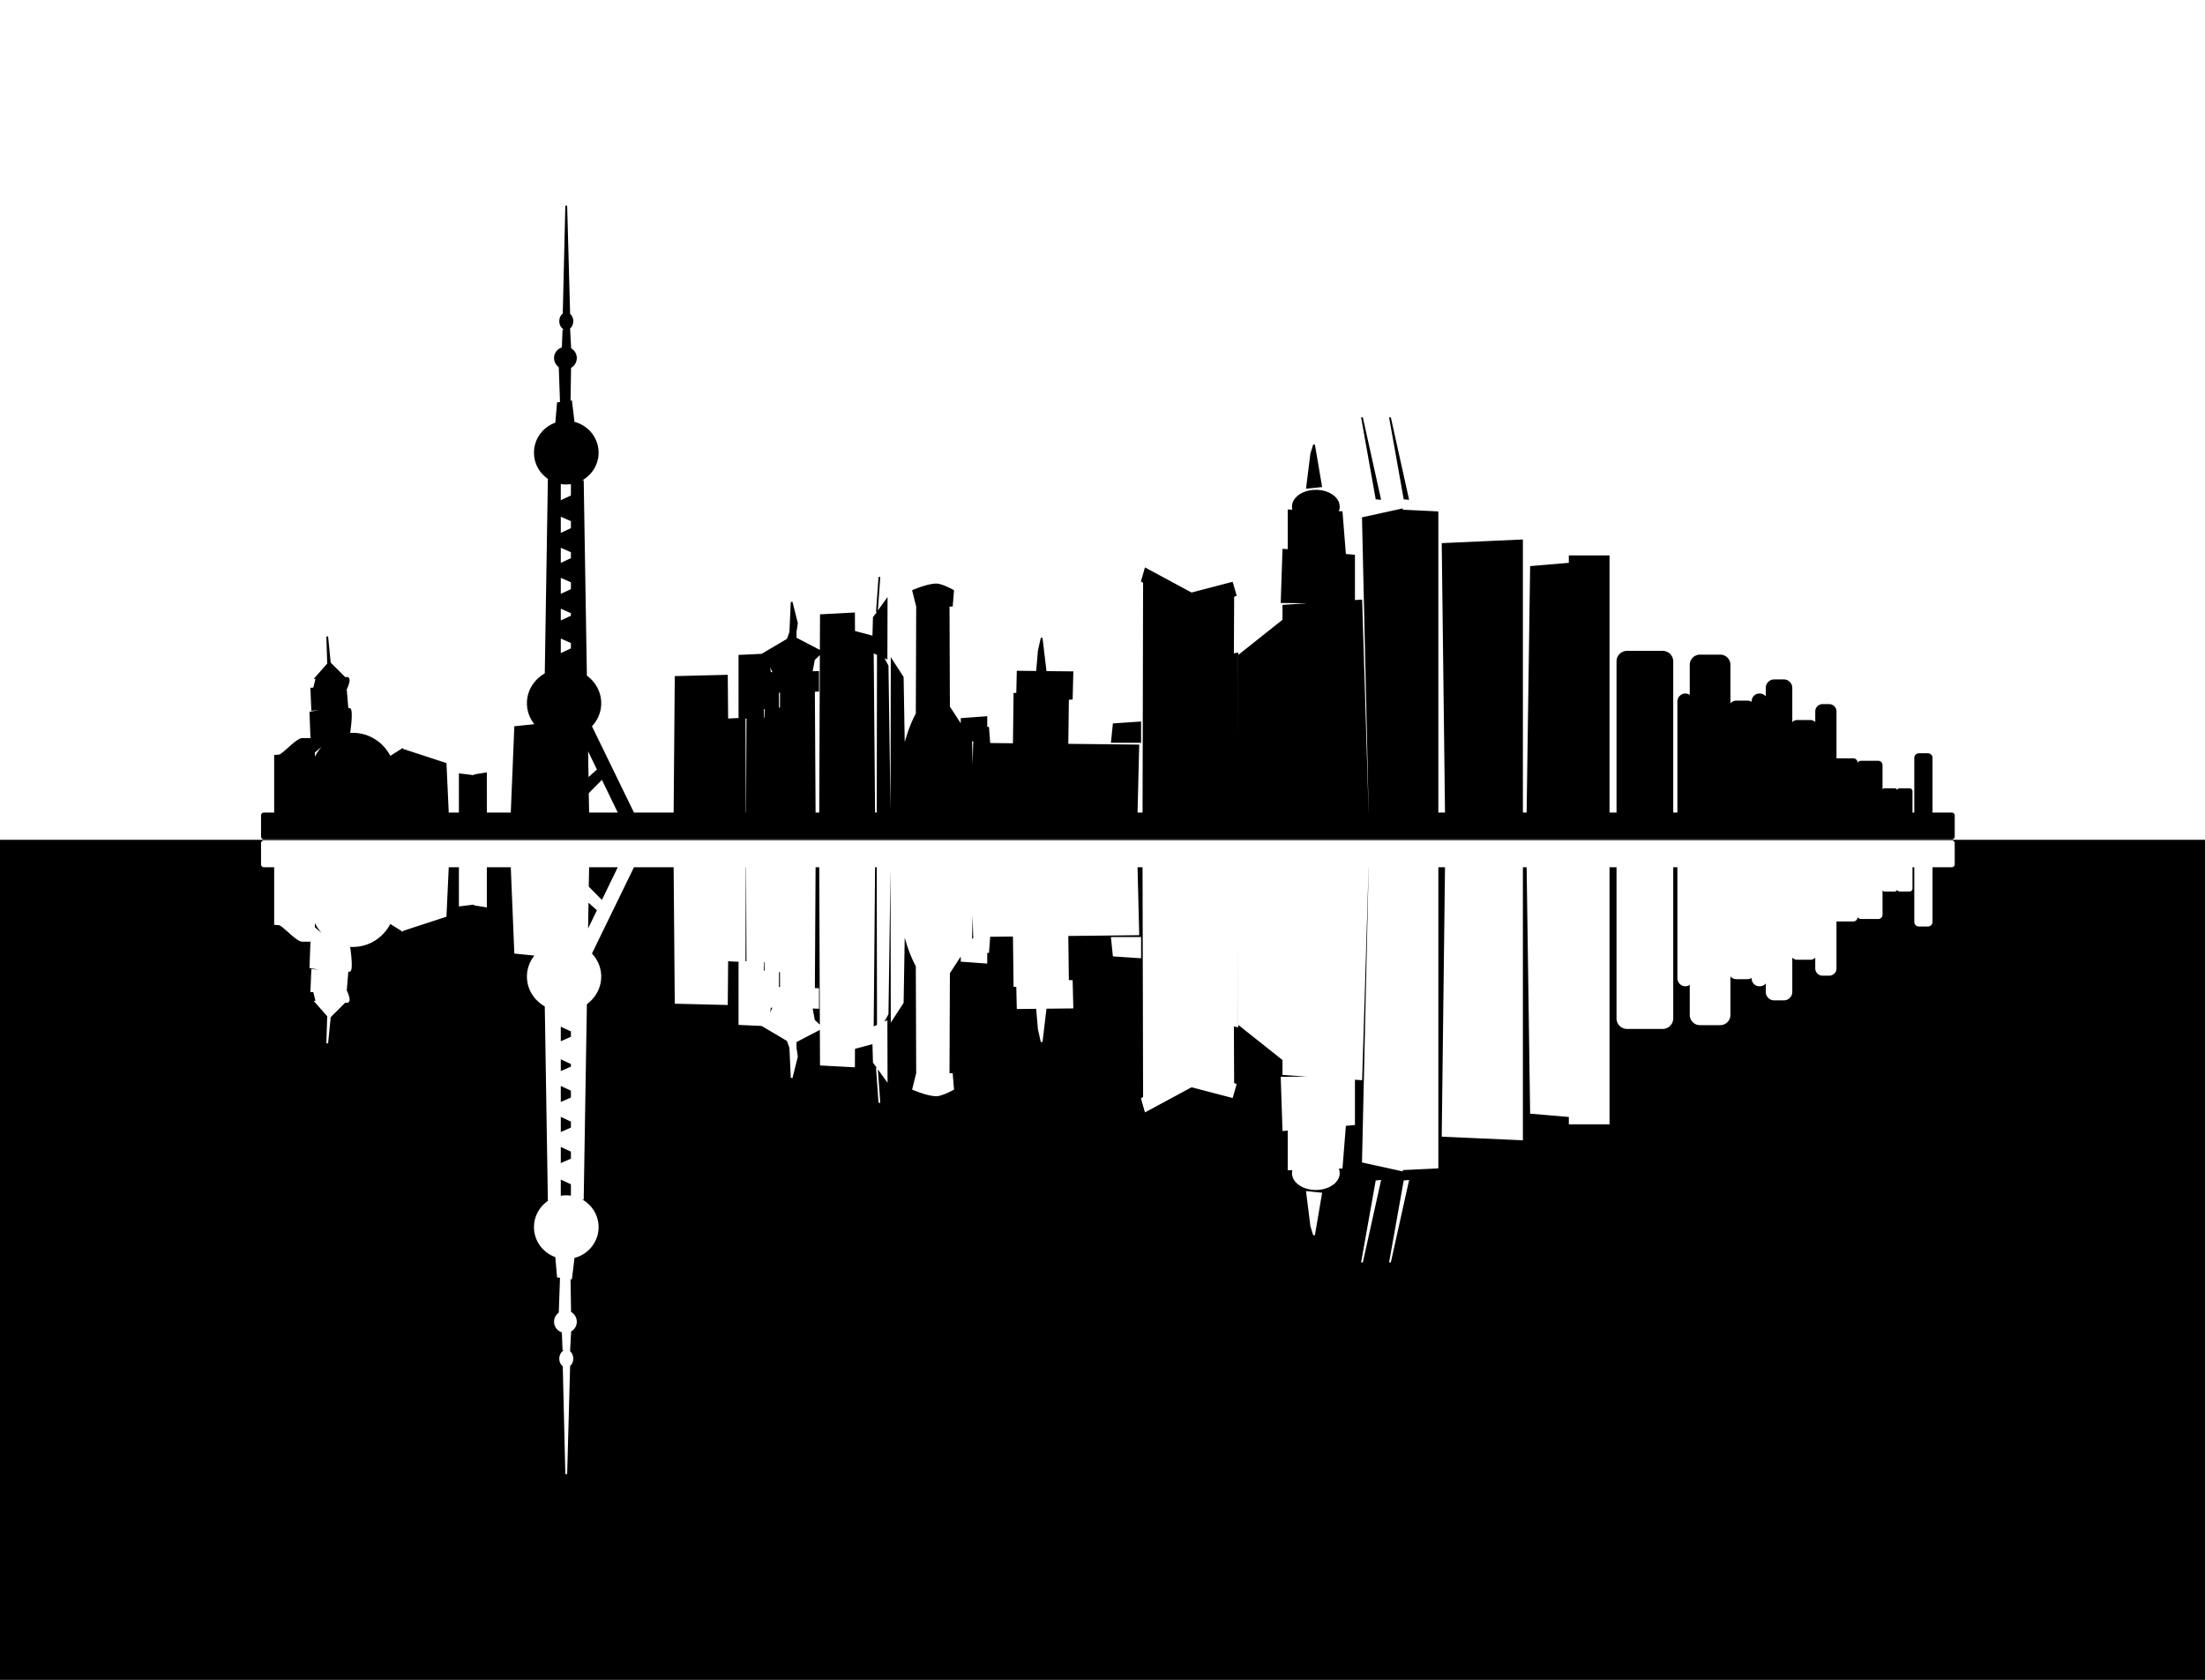
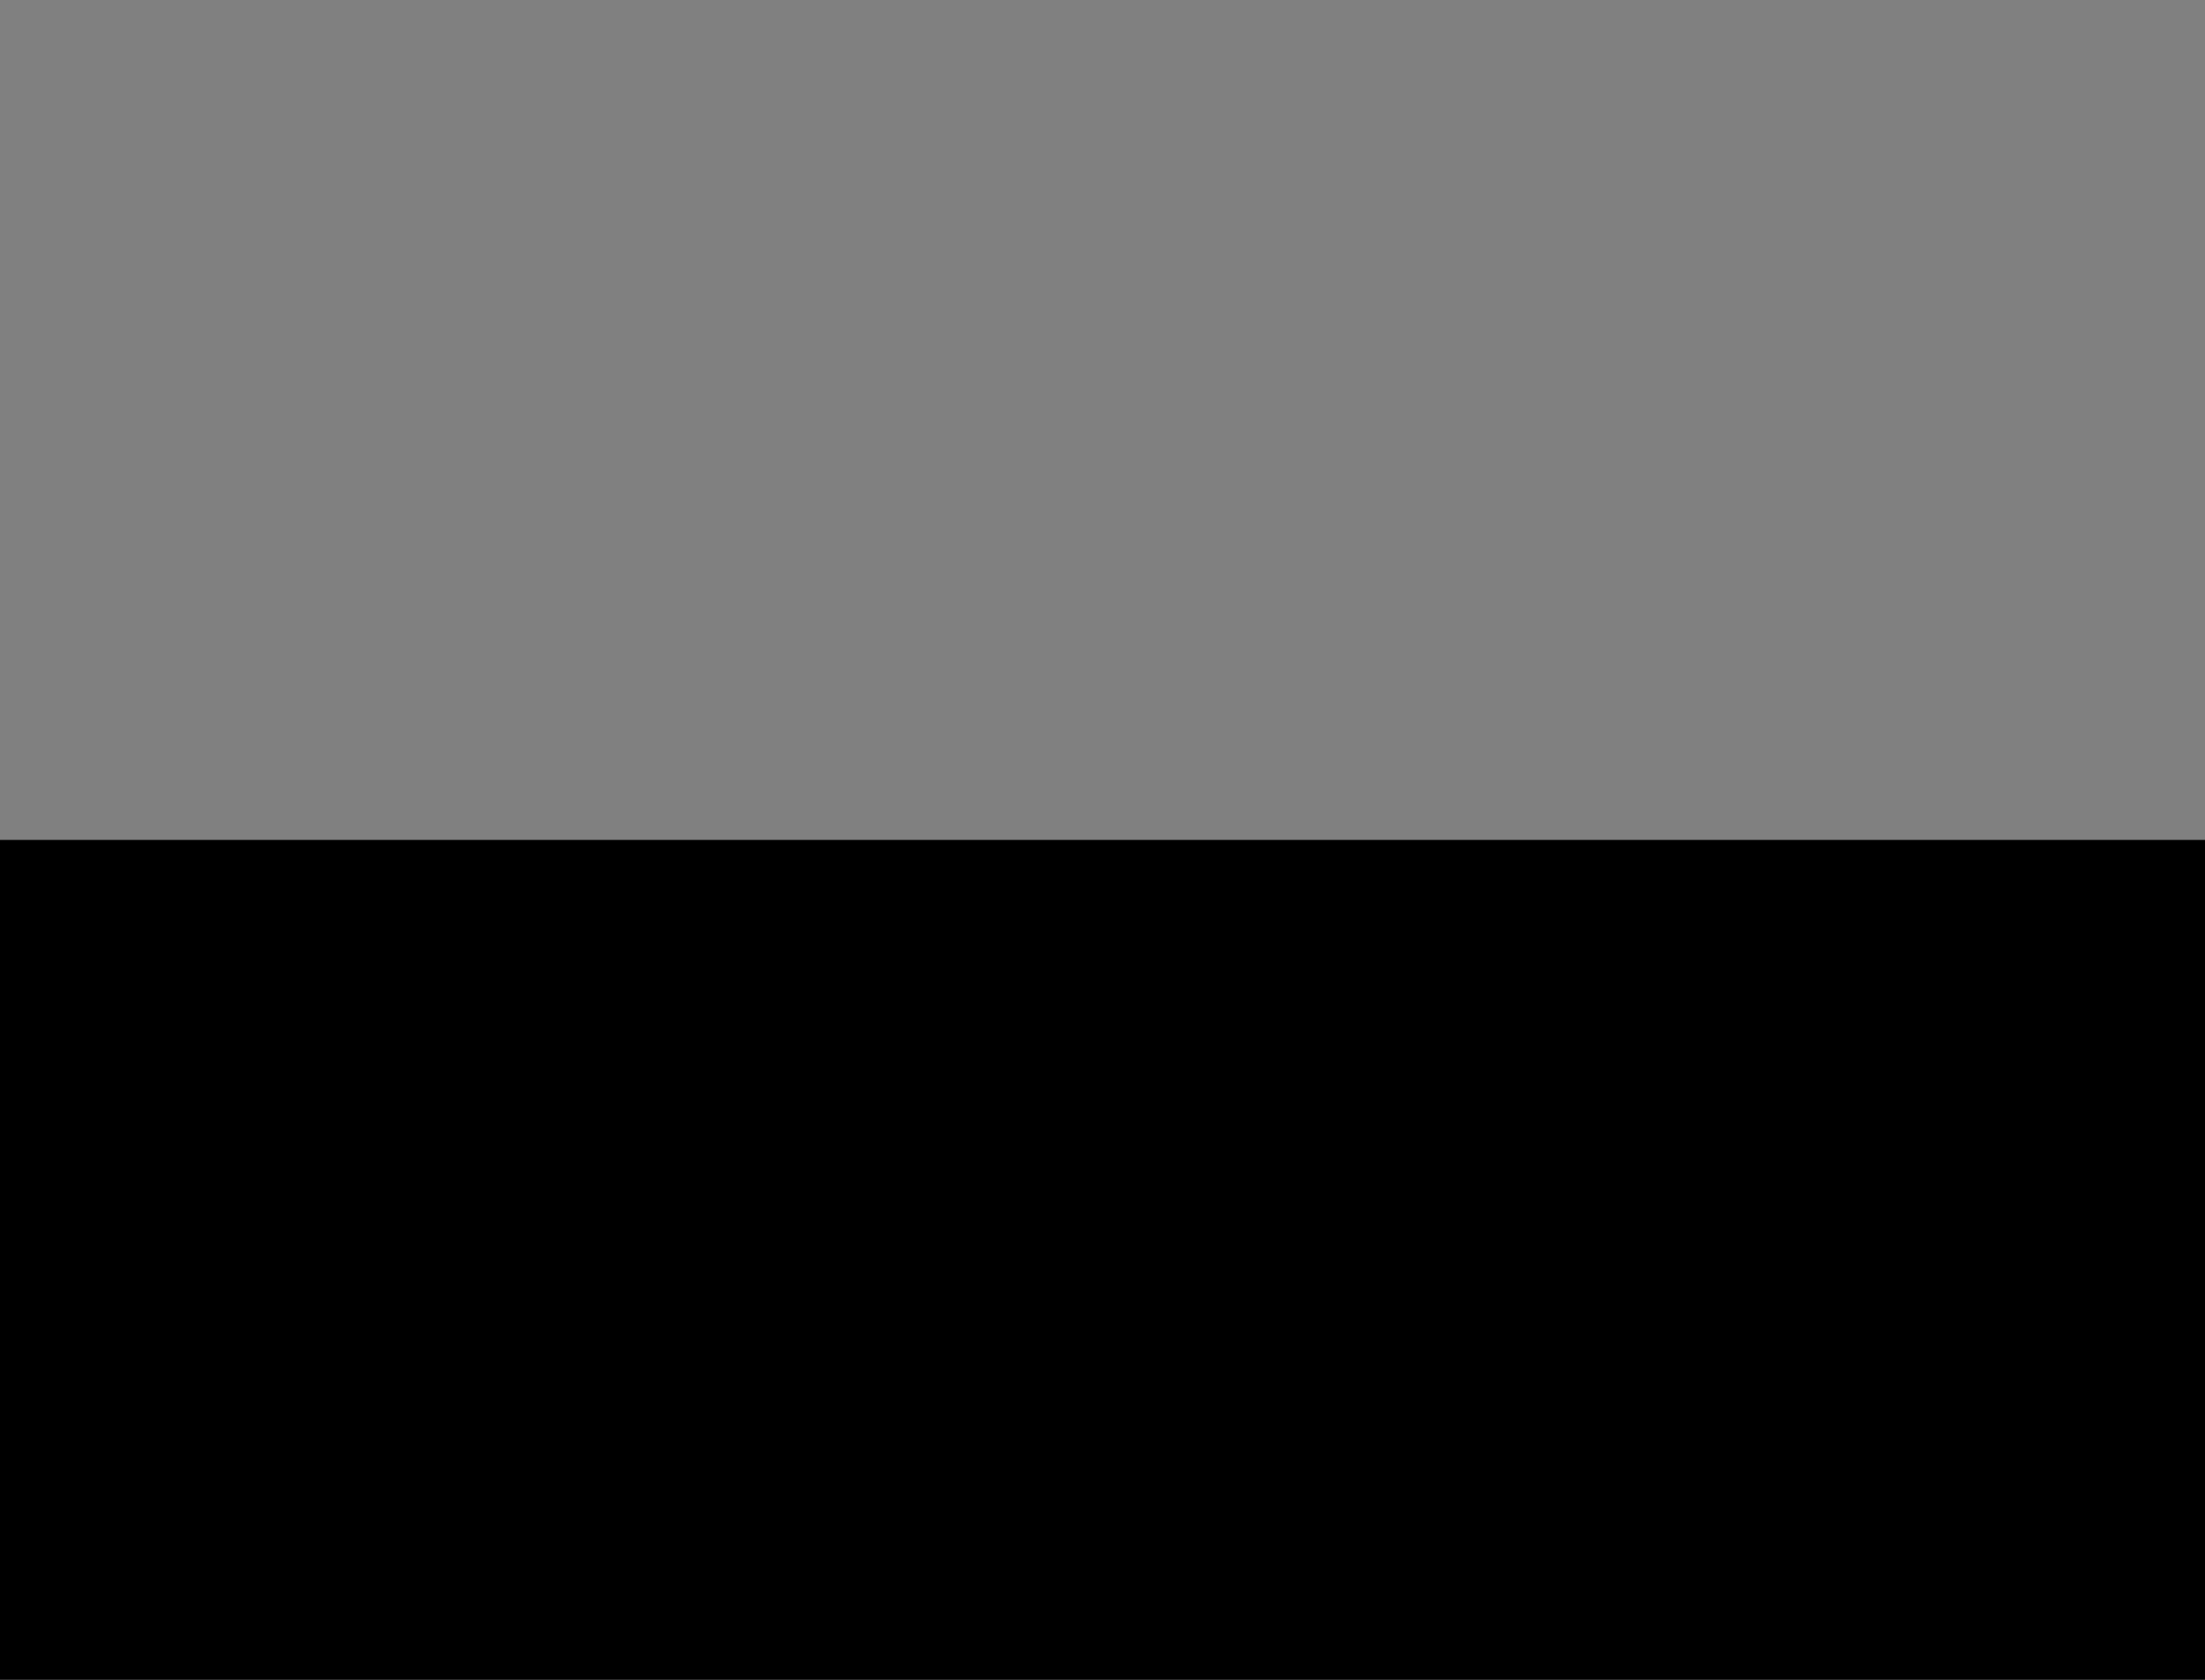
<svg xmlns="http://www.w3.org/2000/svg" viewBox="0 0 630 480">
  <rect x="0" y="0" width="630" height="480" fill="#808080" stroke="none" />
  <g class="positive">
-     <path fill="#fff" d="M0 0h630v240H0z" />
-     <path d="M161.77 59l-.734 30.734c-.582.365-.985 1.135-.985 2.031 0 1.247.79 2.266 1.75 2.266s1.735-1.019 1.735-2.266c0-.843-.364-1.565-.891-1.953l-.844-30.78-.03-.032zm.86 34.875l-1.657.5-.203 5.094c-1.278.339-2.219 1.476-2.219 2.844 0 1.029.535 1.938 1.344 2.468l.36 10.297-.86.125-.5 5.766c-3.533 1.19-6.078 4.489-6.078 8.375 0 3.063 1.57 5.77 3.969 7.36l-.89 55.858c-3.047 1.695-5.095 4.81-5.095 8.375 0 2.36.888 4.52 2.375 6.203l-5.984.61-1.016 24.688h-7.328V221l-3.203.516-.11 4.156-.124-3.906-4.047-.5v11.172h-3.39l-.657-14.203-12.375-4.047.203 8.015h-.375l.094-8.031-3.453 2.156c-1.953-3.96-5.972-6.672-10.61-6.672-.657 0-1.292.051-1.921.157l.922-.422s1.01-6.813 0-6.813h-.516l-.469-5.625c.487-1.03 1.388-3.207.297-3.25-.094-.004-.202 0-.328.031-2.02.505-8.328 0-8.328 0l-.75 3-.766.032.25 6.062 5.547-.484v.484h.016l.281 4.719-.547-4.969-5.812 1.016.265 7.062 3.14.61c-1.929-.096-4.658-.11-5.67-.11-1.516 0-4.515 3.52-6.454 4.688l-1.375.125v16.469h-3.172a.583.583 0 00-.578.578v6.031a.57.57 0 00.578.563h482.25a.57.57 0 00.578-.563v-6.031a.583.583 0 00-.578-.578h-5.766v-15.875c0-.586-.476-1.063-1.062-1.063h-2.578c-.586 0-1.063.477-1.063 1.063v15.875h-1.015v-6.344a.592.592 0 00-.594-.594h-2.797a.592.592 0 00-.594.594v6.344h-.297v-6.344a.592.592 0 00-.593-.594h-2.797a.592.592 0 00-.594.594v6.344h-.297v-13.812a.985.985 0 00-.984-.985h-4.875a.985.985 0 00-.985.985v13.812h-.296v-14.531a.972.972 0 00-.985-.97h-4.89c-.051 0-.092.009-.141.017v-13.672a1.825 1.825 0 00-1.828-1.829h-1.906a1.825 1.825 0 00-1.828 1.829v4.359c0-.907-.719-1.64-1.625-1.64h-3.797a1.64 1.64 0 00-1.64 1.64v-11.078a2.174 2.174 0 00-2.188-2.172h-2.704a2.174 2.174 0 00-2.187 2.172v3.828a1.955 1.955 0 00-1.953-1.969h-.125a1.955 1.955 0 00-1.953 1.969v.703a1.926 1.926 0 00-1.438-.64h-3.203a1.921 1.921 0 00-1.922 1.937v-12.406a2.666 2.666 0 00-2.672-2.672h-5.78a2.666 2.666 0 00-2.673 2.672v9.14a2.01 2.01 0 00-1.515-.702c-1.12 0-2.016.93-2.016 2.078v31.938h-1.687V189a2.768 2.768 0 00-2.766-2.766h-10.188a2.754 2.754 0 00-2.75 2.766v43.438h-2.5v-73.47h-11.125v2.094l-11.062.938-1 70.438h-1.563v-78.016l-22.688 1.016.938 77h-2.406v-86.062l-10.016-.485-.14 11.984V145.58l-11.157 2.453 1.906 84.406h-.515l-1.844-60.844-2.063.14v-12.983l-2.578-.219-.968-12.188-1.204-.047c.248-.478.391-.994.391-1.531 0-2.51-2.936-4.547-6.562-4.547s-6.563 2.037-6.563 4.547c0 .386.072.767.203 1.125l-1.422-.047v11.36l-1.5-.126-.5 14.97 13.656.155-13.156.875v4.141l-12.625 10.031-.468 45.188h-.485l.438-45.688-1.25.25.078-16.562-.5.14 1.172-.5-1.016-3.53-11.609 3.03-13.125-7.078-1.015 3.532.578.406-.157 66h-1.937l.484-19.422-20.266-.219.172-13.094 1.078-.047.188-7.562-7.64-.078-1.157-9.72-.813 3.626-.53 6.062-5.516-.062-.141 6.344-.781-.016-.172 14.391-6.985-.078-.343-4.61-.516.032v-3.063l-7.062.516v2.078l-3.61-5.531-.11-28.906h.923l.359-4.281s-2.985-1.69-4.64-1.782c-2.336-.128-6.782 1.782-6.782 1.782l1.063 4.28h.062l-.11 30.876c-1.332 2.469-2.58 5.606-3.64 9.969l-.343-20.406-3.172-4.891-.078 43.812h-.485l-.594-42.172-1.468-2.703 1.156.516.047-16.703-3.672 5.093-.266 9.86 1.422.64-.078 45.47h-.969l-.437-50.532-4.906-1.312-.11 51.844h-.094l-.218-57.156-9.47.5-.046 10.344-7.172-3.75v-1.797l.375-2.5-1.516-6.063-.375 8.563-.75 2.14-7.375 4.36-6.421.297v17.5l5.296.547-3.03.156-.11 26.859h-.563l-.109-27.109-4.937.25v1.984l-.125-14.484-14.641.36-.329 39h-11.734l-12.078-24.812-1.218 1.265v-.39c2.348-1.784 3.843-4.505 3.843-7.563 0-3.162-1.606-5.972-4.093-7.75l-.907-55.703-2.328.375c3.789-1.038 6.578-4.45 6.578-8.515 0-4.167-2.927-7.653-6.859-8.594l-.734-6.063-.422.063.156-9.797a2.953 2.953 0 001.64-2.64 2.942 2.942 0 00-1.609-2.626l-.312-5.812zm226.55 25.641l4.093 22.938 1.016.094-5.11-23.031zm8 0l4.093 22.938 1.016.094-5.11-23.031zm-21.735 7.578l-.796 2.531-1.22 9.75 4.032-.422-2.016-11.859zm-215.47 10.922a9.18 9.18 0 001.828.172c.539 0 1.05-.051 1.563-.14v3.702l-3.39 1.579v-5.313zm0 9.25l3.391 1.485v2.328l-3.219 1.5-.172 2.421v-7.734zm0 8.875l3.391 1.485v2.03l-3.219 1.5-.172 2.438v-7.453zm0 8.594l3.391 1.484v2.281l-3.219 1.5-.172 2.422v-7.687zm91.281.14l-.718 10 .718-10zm-91.28 8.688l3.39 1.484v10.391l-3.39 1.579v-4.938l2.952 1.313v-7.079l-2.953 1.375v-4.125zm-66.485 8.313l.25 7.828-3.547 4.03 8.094-.25-4.047-4.03-.75-7.578zm141 4.734l-.171 45.828h-1.547l-.204-34.922-9.453.328-.14 24.719h-.031l-.094-20.125-4.156.156-.11 20.047h-.062l-.063-17.312-.422.016-.187-6.797.547 3.828h3.922v-4.656l11.438-.344v-5.36l-1.875.048.687-3.625 1.922-1.828zm-15.047 2.297l1.485 3.11 5.047.171-5.938.125-.594-3.406zm-59.469 2.047l.61.265c-.204.01-.41.026-.61.047v-.312zm165.8 15.484l-7.578.515-.515 5.047h8.093v-5.562zm-50.03 2.594l3.046 3.468v.016h-.5l-.36 16.25-.452-17.094-1.735-2.64zm-120.28.03c.054.035.116.062.171.094l-.172 10.61v-10.704zm-61.423 2.579l.204.031a12.128 12.128 0 00-4.485 5.688l-.062-2.407s3.034-2.776 4.297-3.28c.026-.011.027-.022.046-.032zm73.72 1.937l3.093 6.375-2.953 2.657-.14-9.032zm4.28 8.844l4.86 10.016h-8.828l-.11-5.89 4.079-4.125zm-16.577 9.094l.203.187v.735h-.203v-.922z" stroke="#000" stroke-width=".5" />
-   </g>
+     </g>
  <g class="negative">
    <path d="M0 480h630V240H0z" />
-     <path d="M161.77 421l-.734-30.734c-.582-.365-.985-1.135-.985-2.031 0-1.247.79-2.266 1.75-2.266s1.735 1.019 1.735 2.266c0 .843-.364 1.565-.891 1.953l-.844 30.78-.03.032zm.86-34.875l-1.657-.5-.203-5.094c-1.278-.339-2.219-1.476-2.219-2.844 0-1.029.535-1.938 1.344-2.468l.36-10.297-.86-.125-.5-5.766c-3.533-1.19-6.078-4.489-6.078-8.375 0-3.063 1.57-5.77 3.969-7.36l-.89-55.858c-3.047-1.695-5.095-4.81-5.095-8.375 0-2.36.888-4.52 2.375-6.203l-5.984-.61-1.016-24.688h-7.328V259l-3.203-.515-.11-4.157-.124 3.907-4.047.5v-11.172h-3.39l-.657 14.203-12.375 4.046.203-8.015h-.375l.094 8.031-3.453-2.156c-1.953 3.96-5.972 6.672-10.61 6.672-.657 0-1.292-.051-1.921-.157l.922.422s1.01 6.813 0 6.813h-.516l-.469 5.625c.487 1.03 1.388 3.207.297 3.25-.094.004-.202 0-.328-.031-2.02-.505-8.328 0-8.328 0l-.75-3-.766-.032.25-6.062 5.547.484v-.484h.016l.281-4.719-.547 4.969-5.812-1.016.265-7.062 3.14-.61c-1.929.096-4.658.11-5.67.11-1.516 0-4.515-3.52-6.454-4.688l-1.375-.125v-16.469h-3.172a.583.583 0 01-.578-.578v-6.031a.57.57 0 01.578-.563h482.25a.57.57 0 01.578.563v6.031a.583.583 0 01-.578.578h-5.766v15.875c0 .586-.476 1.063-1.062 1.063h-2.578a1.064 1.064 0 01-1.063-1.063v-15.875h-1.015v6.344c0 .33-.265.594-.594.594h-2.797a.592.592 0 01-.594-.594v-6.344h-.297v6.344c0 .33-.264.594-.593.594h-2.797a.592.592 0 01-.594-.594v-6.344h-.297v13.812a.985.985 0 01-.984.985h-4.875a.985.985 0 01-.985-.985v-13.812h-.296v14.531a.972.972 0 01-.985.97h-4.89c-.051 0-.092-.009-.141-.017v13.672a1.825 1.825 0 01-1.828 1.829h-1.906a1.825 1.825 0 01-1.828-1.829v-4.359c0 .907-.719 1.64-1.625 1.64h-3.797a1.64 1.64 0 01-1.64-1.64v11.078a2.174 2.174 0 01-2.188 2.172h-2.704a2.174 2.174 0 01-2.187-2.172v-3.828a1.955 1.955 0 01-1.953 1.969h-.125a1.955 1.955 0 01-1.953-1.969v-.703c-.354.393-.865.64-1.438.64h-3.203a1.921 1.921 0 01-1.922-1.937v12.406a2.666 2.666 0 01-2.672 2.672h-5.78a2.666 2.666 0 01-2.673-2.672v-9.14a2.01 2.01 0 01-1.515.702c-1.12 0-2.016-.93-2.016-2.078v-31.938h-1.687V291a2.768 2.768 0 01-2.766 2.766h-10.188a2.754 2.754 0 01-2.75-2.766v-43.438h-2.5v73.47h-11.125v-2.094l-11.062-.938-1-70.438h-1.563v78.016l-22.688-1.016.938-77h-2.406v86.062l-10.016.485-.14-11.984v12.297l-11.157-2.453 1.906-84.406h-.515l-1.844 60.844-2.063-.14v12.983l-2.578.219-.968 12.188-1.204.047c.248.478.391.994.391 1.531 0 2.51-2.936 4.547-6.562 4.547s-6.563-2.037-6.563-4.547c0-.386.072-.767.203-1.125l-1.422.047v-11.36l-1.5.126-.5-14.97 13.656-.155-13.156-.875v-4.141l-12.625-10.031-.468-45.188h-.485l.438 45.688-1.25-.25.078 16.562-.5-.14 1.172.5-1.016 3.53-11.609-3.03-13.125 7.078-1.015-3.532.578-.406-.157-66h-1.937l.484 19.422-20.266.219.172 13.094 1.078.047.188 7.562-7.64.078-1.157 9.72-.813-3.626-.53-6.062-5.516.062-.141-6.344-.781.016-.172-14.391-6.985.078-.343 4.61-.516-.032v3.063l-7.062-.516v-2.078l-3.61 5.531-.11 28.906h.923l.359 4.281s-2.985 1.69-4.64 1.782c-2.336.128-6.782-1.782-6.782-1.782l1.063-4.28h.062l-.11-30.876c-1.332-2.469-2.58-5.606-3.64-9.969l-.343 20.406-3.172 4.891-.078-43.812h-.485l-.594 42.172-1.468 2.703 1.156-.516.047 16.703-3.672-5.093-.266-9.86 1.422-.64-.078-45.47h-.969l-.437 50.532-4.906 1.312-.11-51.844h-.094l-.218 57.156-9.47-.5-.046-10.344-7.172 3.75v1.797l.375 2.5-1.516 6.063-.375-8.563-.75-2.14-7.375-4.36-6.421-.297v-17.5l5.296-.547-3.03-.156-.11-26.859h-.563l-.109 27.109-4.937-.25v-1.984l-.125 14.484-14.641-.36-.329-39h-11.734l-12.078 24.812-1.218-1.265v.39c2.348 1.784 3.843 4.505 3.843 7.563 0 3.162-1.606 5.972-4.093 7.75l-.907 55.703-2.328-.375c3.789 1.038 6.578 4.45 6.578 8.515 0 4.167-2.927 7.653-6.859 8.594l-.734 6.063-.422-.063.156 9.797a2.953 2.953 0 011.64 2.64 2.942 2.942 0 01-1.609 2.626l-.312 5.812zm226.55-25.641l4.093-22.938 1.016-.094-5.11 23.031zm8 0l4.093-22.938 1.016-.094-5.11 23.031zm-21.735-7.578l-.796-2.531-1.22-9.75 4.032.422-2.016 11.859zm-215.47-10.922a9.18 9.18 0 011.828-.172c.539 0 1.05.051 1.563.14v-3.702l-3.39-1.579v5.313zm0-9.25l3.391-1.485v-2.328l-3.219-1.5-.172-2.422v7.735zm0-8.875l3.391-1.485v-2.03l-3.219-1.5-.172-2.438v7.453zm0-8.594l3.391-1.484v-2.282l-3.219-1.5-.172-2.421v7.687zm91.281-.14l-.718-10 .718 10zm-91.28-8.688l3.39-1.484v-10.391l-3.39-1.579v4.938l2.952-1.313v7.079l-2.953-1.375v4.125zm-66.485-8.313l.25-7.828-3.547-4.03 8.094.25-4.047 4.03-.75 7.578zm141-4.734l-.171-45.828h-1.547l-.204 34.922-9.453-.328-.14-24.719h-.031l-.094 20.125-4.156-.156-.11-20.047h-.062l-.063 17.312-.422-.016-.187 6.797.547-3.828h3.922v4.656l11.438.344v5.36l-1.875-.048.687 3.625 1.922 1.828zm-15.047-2.297l1.485-3.11 5.047-.171-5.938-.125-.594 3.406zm-59.469-2.047l.61-.265c-.204-.01-.41-.026-.61-.047v.312zm165.8-15.484l-7.578-.515-.515-5.047h8.093v5.562zm-50.03-2.594l3.046-3.468v-.016h-.5l-.36-16.25-.452 17.094-1.735 2.64zm-120.28-.03c.054-.035.116-.062.171-.094l-.172-10.61v10.704zm-61.423-2.579l.204-.031a12.128 12.128 0 01-4.485-5.688l-.062 2.407s3.034 2.776 4.297 3.28c.026.011.027.022.046.032zm73.72-1.937l3.093-6.375-2.953-2.657-.14 9.032zm4.28-8.844l4.86-10.016h-8.828l-.11 5.89 4.079 4.125zm-16.577-9.094l.203-.187v-.735h-.203v.922z" fill="#fff" stroke="#fff" stroke-width=".5" />
  </g>
</svg>